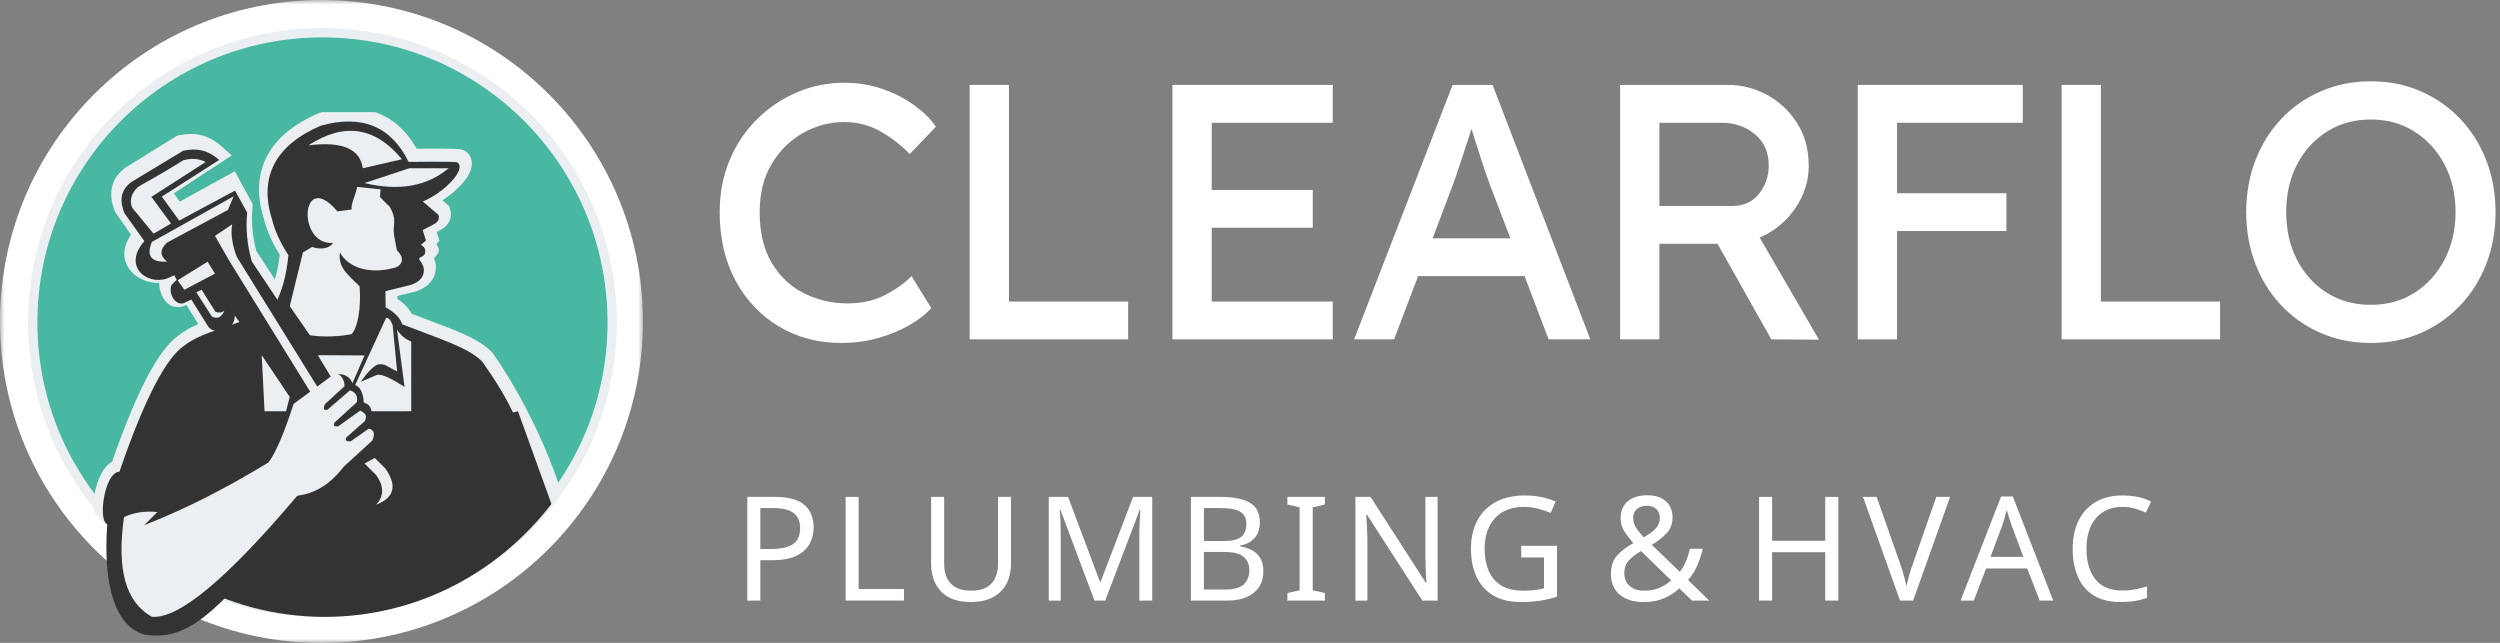
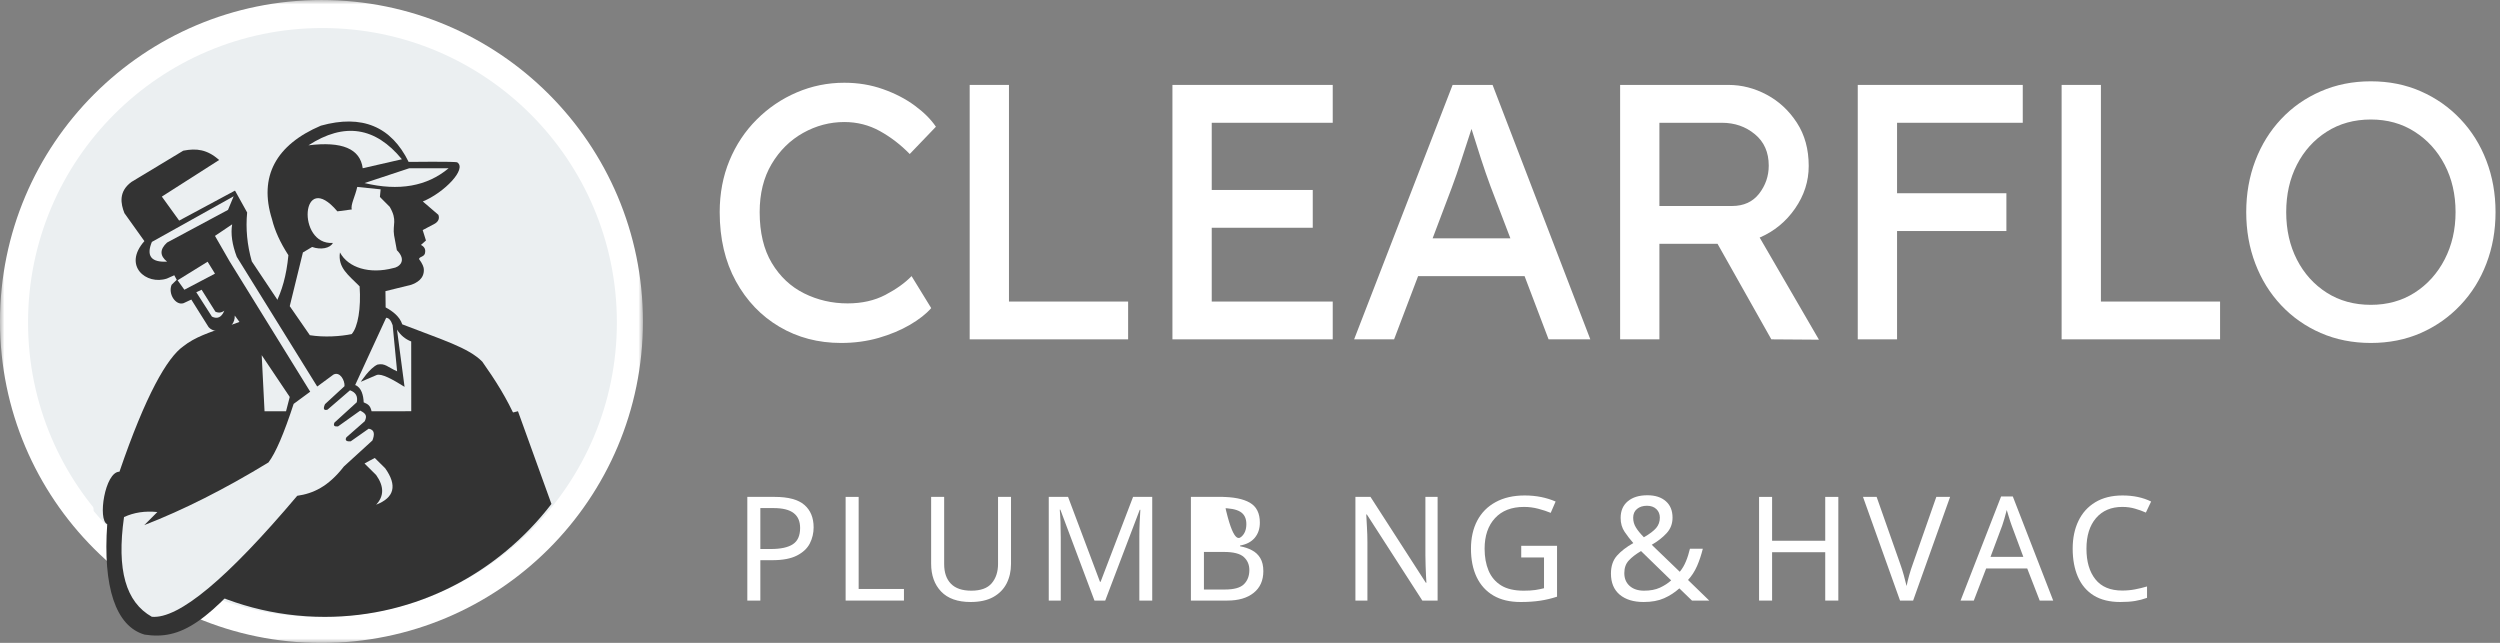
<svg xmlns="http://www.w3.org/2000/svg" width="280" height="72" viewBox="0 0 280 72" fill="none">
  <rect x="0" y="0" width="280" height="72" fill="#808080" stroke="none" />
  <mask id="mask0_97_688" style="mask-type:luminance" maskUnits="userSpaceOnUse" x="0" y="0" width="72" height="72">
    <path d="M0 0H71.999V72H0V0Z" fill="white" />
  </mask>
  <g mask="url(#mask0_97_688)">
    <path d="M72.01 36.007C72.01 55.892 55.89 72.012 36.004 72.012C16.12 72.012 0 55.892 0 36.007C0 16.121 16.12 0.002 36.004 0.002C55.89 0.002 72.01 16.121 72.01 36.007Z" fill="white" />
  </g>
  <path d="M3.141 36.116C3.141 17.904 17.904 3.14 36.115 3.14C54.327 3.14 69.09 17.904 69.09 36.116C69.09 54.327 54.327 69.09 36.115 69.09C17.904 69.09 3.141 54.327 3.141 36.116Z" fill="#EBEFF1" />
-   <path d="M36.115 4.187C53.749 4.187 68.043 18.482 68.043 36.116C68.043 53.749 53.749 68.043 36.115 68.043C18.482 68.043 4.188 53.749 4.188 36.116C4.188 18.482 18.482 4.187 36.115 4.187Z" fill="#48B8A2" />
  <path d="M17.822 31.69C15.309 31.765 12.579 29.419 14.664 26.28L12.876 23.712L12.827 23.584C12.387 22.425 11.956 20.365 13.997 18.808L19.841 15.192L20.034 15.153C21.761 14.807 23.266 15.004 24.876 16.443L25.955 17.406L19.476 21.65L20.133 22.582L26.305 19.18L28.31 22.887L28.279 23.223C28.129 24.831 28.27 26.457 28.707 28.108L30.78 31.291C31.016 30.5 31.204 29.591 31.326 28.522C30.48 27.161 29.88 25.826 29.555 24.517C27.842 19.059 30.255 14.992 35.689 12.683L35.755 12.655L35.825 12.636L36.099 12.562H42.005C43.916 13.204 45.484 14.568 46.66 16.659C47.173 16.654 47.92 16.649 48.674 16.648C49.356 16.647 50.044 16.65 50.573 16.66C50.852 16.667 51.088 16.675 51.26 16.685C51.739 16.714 52.019 16.858 52.086 16.901C52.957 17.477 52.933 18.426 52.724 19.046C52.526 19.633 52.107 20.202 51.66 20.689C51.097 21.301 50.354 21.92 49.551 22.433L50.293 23.067L50.392 23.346C50.727 24.293 50.291 25.153 49.543 25.643L48.912 25.978L49.218 26.954L48.874 27.317C48.948 27.552 49.185 27.755 49.151 28.037C49.119 28.436 48.778 28.711 48.6 28.925C48.724 29.206 48.794 29.476 48.811 29.741C48.938 31.711 47.17 32.431 46.596 32.635L44.5 33.151L44.504 33.474C45.114 33.873 45.727 34.414 46.108 35.146C48.151 35.931 49.878 36.541 51.29 37.137C52.816 37.78 54.132 38.466 55.08 39.424L55.145 39.489L55.197 39.564C57.566 42.924 60.731 48.568 62.809 54.886C56.842 63.474 46.949 69.09 35.753 69.09C25.613 69.09 16.541 64.483 10.488 57.232C10.328 55.212 11.139 52.496 12.562 51.691C15.395 43.537 17.852 39.077 19.975 37.583C20.658 37.042 21.42 36.632 22.206 36.287L20.882 34.157L20.698 34.244L20.64 34.264C18.79 34.908 17.853 33.099 17.822 31.69Z" fill="#EBEFF1" />
  <path d="M58.013 46.06L61.762 56.445C55.839 64.147 46.669 69.09 36.374 69.09C30.784 69.09 25.524 67.632 20.936 65.066L21.774 54.89L58.013 46.06Z" fill="#333333" />
  <path fill-rule="evenodd" clip-rule="evenodd" d="M43.191 34.428L43.171 32.608L46.045 31.9C46.621 31.695 47.54 31.249 47.468 30.142C47.453 29.91 47.339 29.566 46.931 29.012C46.977 28.7 47.584 28.808 47.617 28.243C47.667 27.887 47.509 27.617 47.145 27.433L47.707 26.936L47.342 25.77L48.733 25.032C49.117 24.781 49.24 24.457 49.101 24.063L47.355 22.564C49.718 21.6 52.329 18.928 51.214 18.186C51.032 18.066 45.767 18.133 45.767 18.133C43.809 14.15 40.532 12.797 35.938 14.074C30.929 16.209 28.95 19.753 30.466 24.56C30.776 25.833 31.388 27.175 32.301 28.586C32.078 30.92 31.561 32.614 30.866 33.986C27.25 36.597 23.092 36.736 20.541 38.778C18.729 40.036 16.31 44.259 13.38 52.83C11.744 52.83 10.919 58.264 12.01 58.706C11.516 65.708 12.94 70.139 16.197 71.077C20.243 71.681 23.273 69.891 30.397 61.068L60.715 56.844C59.077 48.37 56.962 44.7 54.015 40.505C52.451 38.919 49.462 38.041 45.053 36.325C44.777 35.48 44.023 34.876 43.191 34.428Z" fill="#333333" />
  <path fill-rule="evenodd" clip-rule="evenodd" d="M43.831 52.688L28.202 29.277C27.681 27.438 27.506 25.612 27.68 23.799L26.32 21.347L20.067 24.707L18.126 22.019L24.547 17.916C23.195 16.737 22.019 16.585 20.526 16.877L14.719 20.38C13.248 21.474 13.527 22.825 13.933 23.869L16.172 27.006C13.718 29.768 16.386 31.97 18.697 31.197L19.519 30.829L19.793 31.337L19.22 31.899C18.794 32.934 19.693 34.25 20.561 33.955L21.427 33.55C21.696 33.971 22.332 35.014 23.365 36.638C24.175 37.574 26.359 36.968 26.292 35.344L40.948 55.1C43.386 56.042 44.347 55.238 43.831 52.688Z" fill="#333333" />
  <path fill-rule="evenodd" clip-rule="evenodd" d="M42.629 21.207C41.521 21.093 40.648 21.002 40.011 20.936C39.788 21.973 39.236 22.967 39.404 23.457L37.786 23.672C33.695 18.818 33.193 27.497 37.284 27.206C36.976 27.809 35.933 28.008 34.959 27.661L33.927 28.274L32.451 34.29L34.703 37.543C36.323 37.801 38.127 37.677 39.387 37.419C40.086 36.653 40.449 34.513 40.277 32.07C39.056 30.832 37.814 29.995 38.075 28.274C38.998 29.995 41.394 30.73 44.061 30.021C44.626 29.949 45.664 29.237 44.445 28.016L44.137 26.354C43.947 25.105 44.538 24.707 43.652 23.167L42.55 22.061L42.629 21.207Z" fill="#EBEFF1" />
  <path fill-rule="evenodd" clip-rule="evenodd" d="M50.248 18.843H45.839L40.826 20.503C44.678 21.427 47.819 20.873 50.248 18.843Z" fill="#EBEFF1" />
  <path fill-rule="evenodd" clip-rule="evenodd" d="M45.013 17.838L40.625 18.843C40.338 16.662 38.311 15.807 34.545 16.276C38.547 13.681 42.036 14.203 45.013 17.838Z" fill="#EBEFF1" />
  <path fill-rule="evenodd" clip-rule="evenodd" d="M37.349 41.952L32.888 45.234C31.808 48.555 30.868 50.742 30.066 51.796C25.163 54.782 20.527 57.12 16.16 58.812L17.622 57.348C16.251 57.206 15.006 57.393 13.89 57.911C13.045 63.87 14.105 67.443 17.005 69.079C20.008 69.344 25.436 64.828 33.29 55.529C35.073 55.276 36.767 54.504 38.52 52.242L41.711 49.331C41.945 48.726 42.013 48.137 41.296 48.012L39.276 49.432C38.854 49.465 38.585 49.348 38.798 48.979L40.845 47.183C41.135 46.593 41.01 46.327 40.343 45.989L37.856 47.761C37.463 47.789 37.306 47.701 37.455 47.333L39.96 45.053C40.099 44.387 39.845 43.941 39.2 43.713L36.681 45.883C36.26 46 36.166 45.794 36.399 45.265L38.585 43.252C38.637 42.62 38.077 41.576 37.349 41.952Z" fill="#EBEFF1" />
-   <path fill-rule="evenodd" clip-rule="evenodd" d="M40.826 39.809L35.592 39.779L37.085 42.251C37.731 41.687 39.055 41.795 39.472 42.919L40.826 39.809Z" fill="#EBEFF1" />
  <path fill-rule="evenodd" clip-rule="evenodd" d="M43.249 35.592C41.704 38.911 40.426 41.737 39.779 43.125C40.487 43.382 40.704 44.309 40.733 45.062C41.229 45.275 41.467 45.414 41.616 46.06L46.06 46.058L46.055 38.243C45.395 37.99 44.865 37.547 44.463 36.915L45.31 43.327C43.99 42.501 42.736 41.799 42.184 42.002L40.411 42.762C40.411 42.762 41.402 41.221 42.282 40.832C43.139 40.658 43.384 41.103 44.477 41.589L43.977 36.422C43.792 35.877 43.548 35.6 43.249 35.592Z" fill="#EBEFF1" />
  <path fill-rule="evenodd" clip-rule="evenodd" d="M29.311 39.779L29.629 46.06H32.037L32.451 44.459L29.311 39.779Z" fill="#EBEFF1" />
-   <path fill-rule="evenodd" clip-rule="evenodd" d="M23.03 18.147C22.284 17.751 21.437 17.689 20.487 17.965C17.75 19.714 15.953 20.594 15.446 20.952C14.771 21.574 14.429 22.414 14.821 23.285L17.199 26.17L19.155 25.037L16.956 22.05L23.03 18.147Z" fill="#EBEFF1" />
  <path fill-rule="evenodd" clip-rule="evenodd" d="M26.17 21.983L17.01 27.094C16.359 28.664 16.926 29.4 18.711 29.302C17.884 28.64 17.884 27.928 18.711 27.166L25.537 23.506L26.17 21.983Z" fill="#EBEFF1" />
  <path fill-rule="evenodd" clip-rule="evenodd" d="M23.252 29.311L19.89 31.392L20.65 32.451L24.077 30.649L23.252 29.311Z" fill="#EBEFF1" />
  <path fill-rule="evenodd" clip-rule="evenodd" d="M26.52 28.77L35.592 43.395C35.316 43.588 35.053 43.775 34.801 43.966L25.708 29.257L24.077 26.42L26.001 25.124C25.826 26.177 25.999 27.393 26.52 28.77Z" fill="#EBEFF1" />
  <path fill-rule="evenodd" clip-rule="evenodd" d="M42.125 53.199L40.826 51.912C41.204 51.717 41.547 51.495 41.976 51.294L43.14 52.445C44.514 54.377 44.175 55.738 42.125 56.528C43.027 55.574 43.027 54.464 42.125 53.199Z" fill="#EBEFF1" />
  <path fill-rule="evenodd" clip-rule="evenodd" d="M21.983 32.73L23.738 35.463C24.358 35.762 24.82 35.539 25.124 34.794C24.821 35.029 24.489 35.069 24.127 34.911L22.58 32.451L21.983 32.73Z" fill="#EBEFF1" />
  <path d="M86.771 55.652C88.288 55.652 89.394 55.95 90.087 56.546C90.778 57.142 91.126 57.982 91.126 59.067C91.126 59.709 90.983 60.31 90.698 60.87C90.411 61.426 89.93 61.876 89.254 62.222C88.576 62.57 87.657 62.742 86.496 62.742H85.159V67.264H83.7V55.652H86.771ZM86.641 56.905H85.159V61.489H86.328C87.438 61.489 88.263 61.311 88.803 60.954C89.342 60.599 89.613 59.991 89.613 59.136C89.613 58.387 89.371 57.829 88.887 57.463C88.408 57.092 87.659 56.905 86.641 56.905Z" fill="white" />
  <path d="M94.71 67.264V55.652H96.169V65.965H101.242V67.264H94.71Z" fill="white" />
  <path d="M113.233 55.652V63.162C113.233 63.968 113.069 64.693 112.744 65.339C112.417 65.981 111.919 66.49 111.247 66.867C110.574 67.239 109.728 67.424 108.71 67.424C107.253 67.424 106.151 67.033 105.402 66.248C104.658 65.465 104.287 64.426 104.287 63.131V55.652H105.746V63.185C105.746 64.128 105.998 64.858 106.503 65.377C107.007 65.897 107.767 66.156 108.787 66.156C109.841 66.156 110.601 65.879 111.071 65.324C111.545 64.764 111.781 64.044 111.781 63.162V55.652H113.233Z" fill="white" />
  <path d="M122.579 67.264L118.76 57.081H118.691C118.725 57.417 118.754 57.871 118.775 58.441C118.794 59.011 118.805 59.605 118.805 60.221V67.264H117.461V55.652H119.623L123.198 65.163H123.267L126.903 55.652H129.05V67.264H127.606V60.121C127.606 59.562 127.618 59.006 127.644 58.456C127.675 57.902 127.7 57.447 127.721 57.096H127.652L123.786 67.264H122.579Z" fill="white" />
-   <path d="M133.381 55.652H136.696C138.136 55.652 139.233 55.87 139.981 56.301C140.73 56.735 141.104 57.478 141.104 58.532C141.104 59.216 140.913 59.783 140.531 60.236C140.153 60.685 139.607 60.973 138.889 61.099V61.183C139.378 61.271 139.817 61.418 140.21 61.626C140.608 61.831 140.921 62.123 141.15 62.505C141.379 62.883 141.494 63.368 141.494 63.964C141.494 65.014 141.131 65.826 140.409 66.401C139.691 66.978 138.707 67.264 137.46 67.264H133.381V55.652ZM134.84 60.595H136.987C137.974 60.595 138.654 60.438 139.026 60.121C139.403 59.8 139.592 59.325 139.592 58.693C139.592 58.051 139.364 57.593 138.912 57.318C138.463 57.042 137.745 56.905 136.757 56.905H134.84V60.595ZM134.84 61.817V66.026H137.185C138.213 66.026 138.927 65.828 139.324 65.43C139.725 65.029 139.928 64.502 139.928 63.849C139.928 63.244 139.718 62.755 139.301 62.382C138.889 62.006 138.144 61.817 137.071 61.817H134.84Z" fill="white" />
-   <path d="M148.384 67.264H144.19V66.416L145.558 66.11V56.821L144.19 56.5V55.652H148.384V56.5L147.025 56.821V66.11L148.384 66.416V67.264Z" fill="white" />
+   <path d="M133.381 55.652H136.696C138.136 55.652 139.233 55.87 139.981 56.301C140.73 56.735 141.104 57.478 141.104 58.532C141.104 59.216 140.913 59.783 140.531 60.236C140.153 60.685 139.607 60.973 138.889 61.099V61.183C139.378 61.271 139.817 61.418 140.21 61.626C140.608 61.831 140.921 62.123 141.15 62.505C141.379 62.883 141.494 63.368 141.494 63.964C141.494 65.014 141.131 65.826 140.409 66.401C139.691 66.978 138.707 67.264 137.46 67.264H133.381V55.652ZH136.987C137.974 60.595 138.654 60.438 139.026 60.121C139.403 59.8 139.592 59.325 139.592 58.693C139.592 58.051 139.364 57.593 138.912 57.318C138.463 57.042 137.745 56.905 136.757 56.905H134.84V60.595ZM134.84 61.817V66.026H137.185C138.213 66.026 138.927 65.828 139.324 65.43C139.725 65.029 139.928 64.502 139.928 63.849C139.928 63.244 139.718 62.755 139.301 62.382C138.889 62.006 138.144 61.817 137.071 61.817H134.84Z" fill="white" />
  <path d="M161.012 67.264H159.301L153.09 57.623H153.021C153.04 58.001 153.067 58.471 153.098 59.036C153.132 59.598 153.151 60.178 153.151 60.778V67.264H151.807V55.652H153.495L159.691 65.263H159.759C159.744 65.091 159.729 64.831 159.713 64.483C159.698 64.138 159.683 63.761 159.668 63.353C159.652 62.946 159.645 62.564 159.645 62.207V55.652H161.012V67.264Z" fill="white" />
  <path d="M170.378 61.13H174.389V66.829C173.763 67.033 173.128 67.184 172.487 67.279C171.849 67.375 171.123 67.424 170.31 67.424C169.106 67.424 168.094 67.186 167.269 66.706C166.444 66.223 165.818 65.536 165.39 64.644C164.962 63.748 164.748 62.686 164.748 61.458C164.748 60.257 164.981 59.208 165.451 58.311C165.925 57.415 166.612 56.722 167.514 56.233C168.415 55.74 169.5 55.492 170.768 55.492C171.413 55.492 172.028 55.551 172.609 55.667C173.19 55.786 173.728 55.954 174.229 56.172L173.679 57.44C173.266 57.268 172.802 57.115 172.288 56.981C171.772 56.844 171.238 56.775 170.684 56.775C169.293 56.775 168.211 57.195 167.437 58.036C166.662 58.876 166.276 60.018 166.276 61.458C166.276 62.38 166.423 63.198 166.719 63.91C167.019 64.619 167.487 65.171 168.125 65.568C168.766 65.962 169.609 66.156 170.653 66.156C171.161 66.156 171.595 66.132 171.952 66.08C172.307 66.025 172.634 65.958 172.93 65.881V62.436H170.378V61.13Z" fill="white" />
  <path d="M184.505 55.469C185.376 55.469 186.064 55.69 186.568 56.133C187.072 56.573 187.324 57.186 187.324 57.975C187.324 58.658 187.103 59.239 186.66 59.716C186.22 60.196 185.666 60.629 184.994 61.015L188.134 64.04C188.413 63.704 188.642 63.318 188.821 62.879C189.005 62.442 189.154 61.968 189.272 61.458H190.716C190.542 62.161 190.326 62.808 190.067 63.399C189.807 63.991 189.471 64.51 189.058 64.957L191.434 67.264H189.501L188.088 65.897C187.578 66.355 187.007 66.725 186.377 67.004C185.75 67.283 184.987 67.424 184.085 67.424C182.954 67.424 182.061 67.15 181.404 66.6C180.75 66.046 180.426 65.259 180.426 64.239C180.426 63.414 180.649 62.747 181.098 62.237C181.551 61.729 182.162 61.258 182.932 60.824C182.584 60.433 182.261 60.014 181.961 59.571C181.66 59.128 181.511 58.609 181.511 58.013C181.511 57.218 181.774 56.598 182.305 56.149C182.84 55.696 183.573 55.469 184.505 55.469ZM184.459 56.645C184.001 56.645 183.629 56.766 183.344 57.004C183.058 57.239 182.916 57.568 182.916 57.99C182.916 58.383 183.017 58.744 183.222 59.075C183.424 59.407 183.722 59.774 184.116 60.175C184.757 59.804 185.216 59.457 185.491 59.136C185.766 58.811 185.903 58.423 185.903 57.975C185.903 57.589 185.773 57.27 185.514 57.02C185.254 56.771 184.902 56.645 184.459 56.645ZM183.795 61.718C183.208 62.066 182.75 62.419 182.42 62.78C182.087 63.137 181.923 63.609 181.923 64.193C181.923 64.789 182.122 65.266 182.519 65.622C182.92 65.979 183.459 66.156 184.131 66.156C184.828 66.156 185.422 66.046 185.911 65.82C186.404 65.591 186.824 65.32 187.171 65.003L183.795 61.718Z" fill="white" />
  <path d="M205.893 67.264H204.426V61.848H198.475V67.264H197.016V55.652H198.475V60.564H204.426V55.652H205.893V67.264Z" fill="white" />
  <path d="M218.411 55.652L214.27 67.264H212.803L208.655 55.652H210.183L212.803 63.1C212.975 63.58 213.119 64.029 213.231 64.445C213.348 64.863 213.449 65.261 213.537 65.637C213.613 65.261 213.709 64.861 213.827 64.437C213.944 64.015 214.091 63.559 214.27 63.07L216.868 55.652H218.411Z" fill="white" />
  <path d="M228.446 67.264L227.048 63.666H222.449L221.066 67.264H219.584L224.122 55.606H225.436L229.958 67.264H228.446ZM226.612 62.367L225.306 58.853C225.275 58.767 225.222 58.612 225.145 58.387C225.069 58.158 224.995 57.921 224.924 57.677C224.857 57.432 224.802 57.247 224.756 57.119C224.668 57.455 224.58 57.784 224.488 58.104C224.397 58.421 224.317 58.67 224.252 58.853L222.938 62.367H226.612Z" fill="white" />
  <path d="M237.701 56.775C236.452 56.775 235.47 57.193 234.752 58.028C234.038 58.864 233.683 60.007 233.683 61.458C233.683 62.9 234.015 64.04 234.684 64.88C235.35 65.721 236.351 66.141 237.686 66.141C238.184 66.141 238.66 66.099 239.114 66.011C239.573 65.925 240.024 65.816 240.467 65.683V66.959C240.033 67.117 239.584 67.234 239.122 67.31C238.664 67.386 238.114 67.424 237.472 67.424C236.29 67.424 235.302 67.184 234.508 66.699C233.717 66.21 233.125 65.515 232.728 64.613C232.334 63.712 232.14 62.656 232.14 61.443C232.14 60.272 232.354 59.241 232.781 58.349C233.209 57.453 233.839 56.752 234.676 56.248C235.511 55.744 236.525 55.492 237.716 55.492C238.943 55.492 240.012 55.719 240.925 56.172L240.337 57.409C239.98 57.247 239.58 57.102 239.137 56.974C238.698 56.842 238.221 56.775 237.701 56.775Z" fill="white" />
  <path d="M104.296 34.508C103.725 35.161 102.931 35.783 101.913 36.379C100.893 36.975 99.724 37.464 98.406 37.846C97.092 38.222 95.689 38.411 94.197 38.411C91.645 38.411 89.346 37.808 87.299 36.601C85.251 35.394 83.624 33.694 82.417 31.498C81.21 29.297 80.606 26.719 80.606 23.759C80.606 21.672 80.969 19.746 81.699 17.983C82.432 16.217 83.45 14.683 84.755 13.385C86.057 12.082 87.551 11.07 89.231 10.352C90.916 9.63 92.694 9.267 94.564 9.267C96.111 9.267 97.555 9.508 98.895 9.985C100.24 10.459 101.42 11.07 102.44 11.819C103.458 12.563 104.252 13.354 104.823 14.194L101.89 17.25C100.885 16.217 99.774 15.361 98.551 14.683C97.333 14.007 96.004 13.667 94.564 13.667C92.938 13.667 91.397 14.076 89.942 14.89C88.49 15.705 87.316 16.866 86.42 18.373C85.528 19.876 85.083 21.672 85.083 23.759C85.083 26.041 85.536 27.942 86.443 29.458C87.354 30.976 88.561 32.109 90.064 32.858C91.571 33.606 93.192 33.98 94.93 33.98C96.535 33.98 97.944 33.663 99.163 33.026C100.385 32.384 101.363 31.685 102.096 30.925L104.296 34.508Z" fill="white" />
  <path d="M126.35 33.774V38.007H108.604V9.511H113.004V33.774H126.35Z" fill="white" />
  <path d="M131.313 9.511H149.266V13.751H135.714V21.276H147.028V25.508H135.714V33.774H149.266V38.007H131.313V9.511Z" fill="white" />
  <path d="M173.441 38.007L170.752 30.925H158.827L156.138 38.007H151.661L162.692 9.511H167.169L178.116 38.007H173.441ZM162.608 20.994L160.454 26.692H169.163L166.925 20.833C166.573 19.882 166.218 18.858 165.863 17.762C165.511 16.662 165.16 15.554 164.809 14.439C164.43 15.581 164.06 16.721 163.693 17.861C163.327 18.998 162.964 20.042 162.608 20.994Z" fill="white" />
  <path d="M202.576 18.595C202.576 20.302 202.066 21.887 201.048 23.354C200.034 24.821 198.712 25.906 197.083 26.608L203.722 38.045L198.39 38.007L192.362 27.304H185.853V38.007H181.453V9.511H193.585C195.076 9.511 196.507 9.878 197.878 10.611C199.247 11.345 200.372 12.392 201.254 13.751C202.135 15.107 202.576 16.721 202.576 18.595ZM192.851 13.751H185.853V23.071H193.989C195.292 23.071 196.304 22.611 197.022 21.689C197.74 20.762 198.099 19.716 198.099 18.549C198.099 17.057 197.582 15.887 196.549 15.035C195.519 14.179 194.287 13.751 192.851 13.751Z" fill="white" />
  <path d="M208.069 38.007V9.511H226.549V13.751H212.47V21.643H224.716V25.875H212.47V38.007H208.069Z" fill="white" />
  <path d="M248.648 33.774V38.007H230.901V9.511H235.302V33.774H248.648Z" fill="white" />
  <path d="M279.5 23.759C279.5 25.822 279.158 27.743 278.476 29.519C277.798 31.297 276.828 32.85 275.566 34.179C274.307 35.508 272.831 36.547 271.135 37.296C269.439 38.039 267.571 38.411 265.535 38.411C263.503 38.411 261.632 38.039 259.92 37.296C258.209 36.547 256.729 35.508 255.482 34.179C254.233 32.85 253.27 31.297 252.594 29.519C251.916 27.743 251.578 25.822 251.578 23.759C251.578 21.696 251.916 19.777 252.594 17.999C253.27 16.223 254.233 14.668 255.482 13.339C256.729 12.009 258.209 10.974 259.92 10.23C261.632 9.481 263.503 9.107 265.535 9.107C267.571 9.107 269.439 9.481 271.135 10.23C272.831 10.974 274.307 12.009 275.566 13.339C276.828 14.668 277.798 16.223 278.476 17.999C279.158 19.777 279.5 21.696 279.5 23.759ZM275.023 23.759C275.023 21.778 274.615 20.008 273.801 18.45C272.986 16.891 271.865 15.659 270.44 14.752C269.019 13.841 267.384 13.385 265.535 13.385C263.666 13.385 262.017 13.841 260.593 14.752C259.166 15.659 258.053 16.891 257.254 18.45C256.454 20.008 256.055 21.778 256.055 23.759C256.055 25.741 256.454 27.514 257.254 29.076C258.053 30.634 259.166 31.87 260.593 32.781C262.017 33.688 263.666 34.141 265.535 34.141C267.384 34.141 269.019 33.688 270.44 32.781C271.865 31.87 272.986 30.627 273.801 29.053C274.615 27.479 275.023 25.715 275.023 23.759Z" fill="white" />
</svg>